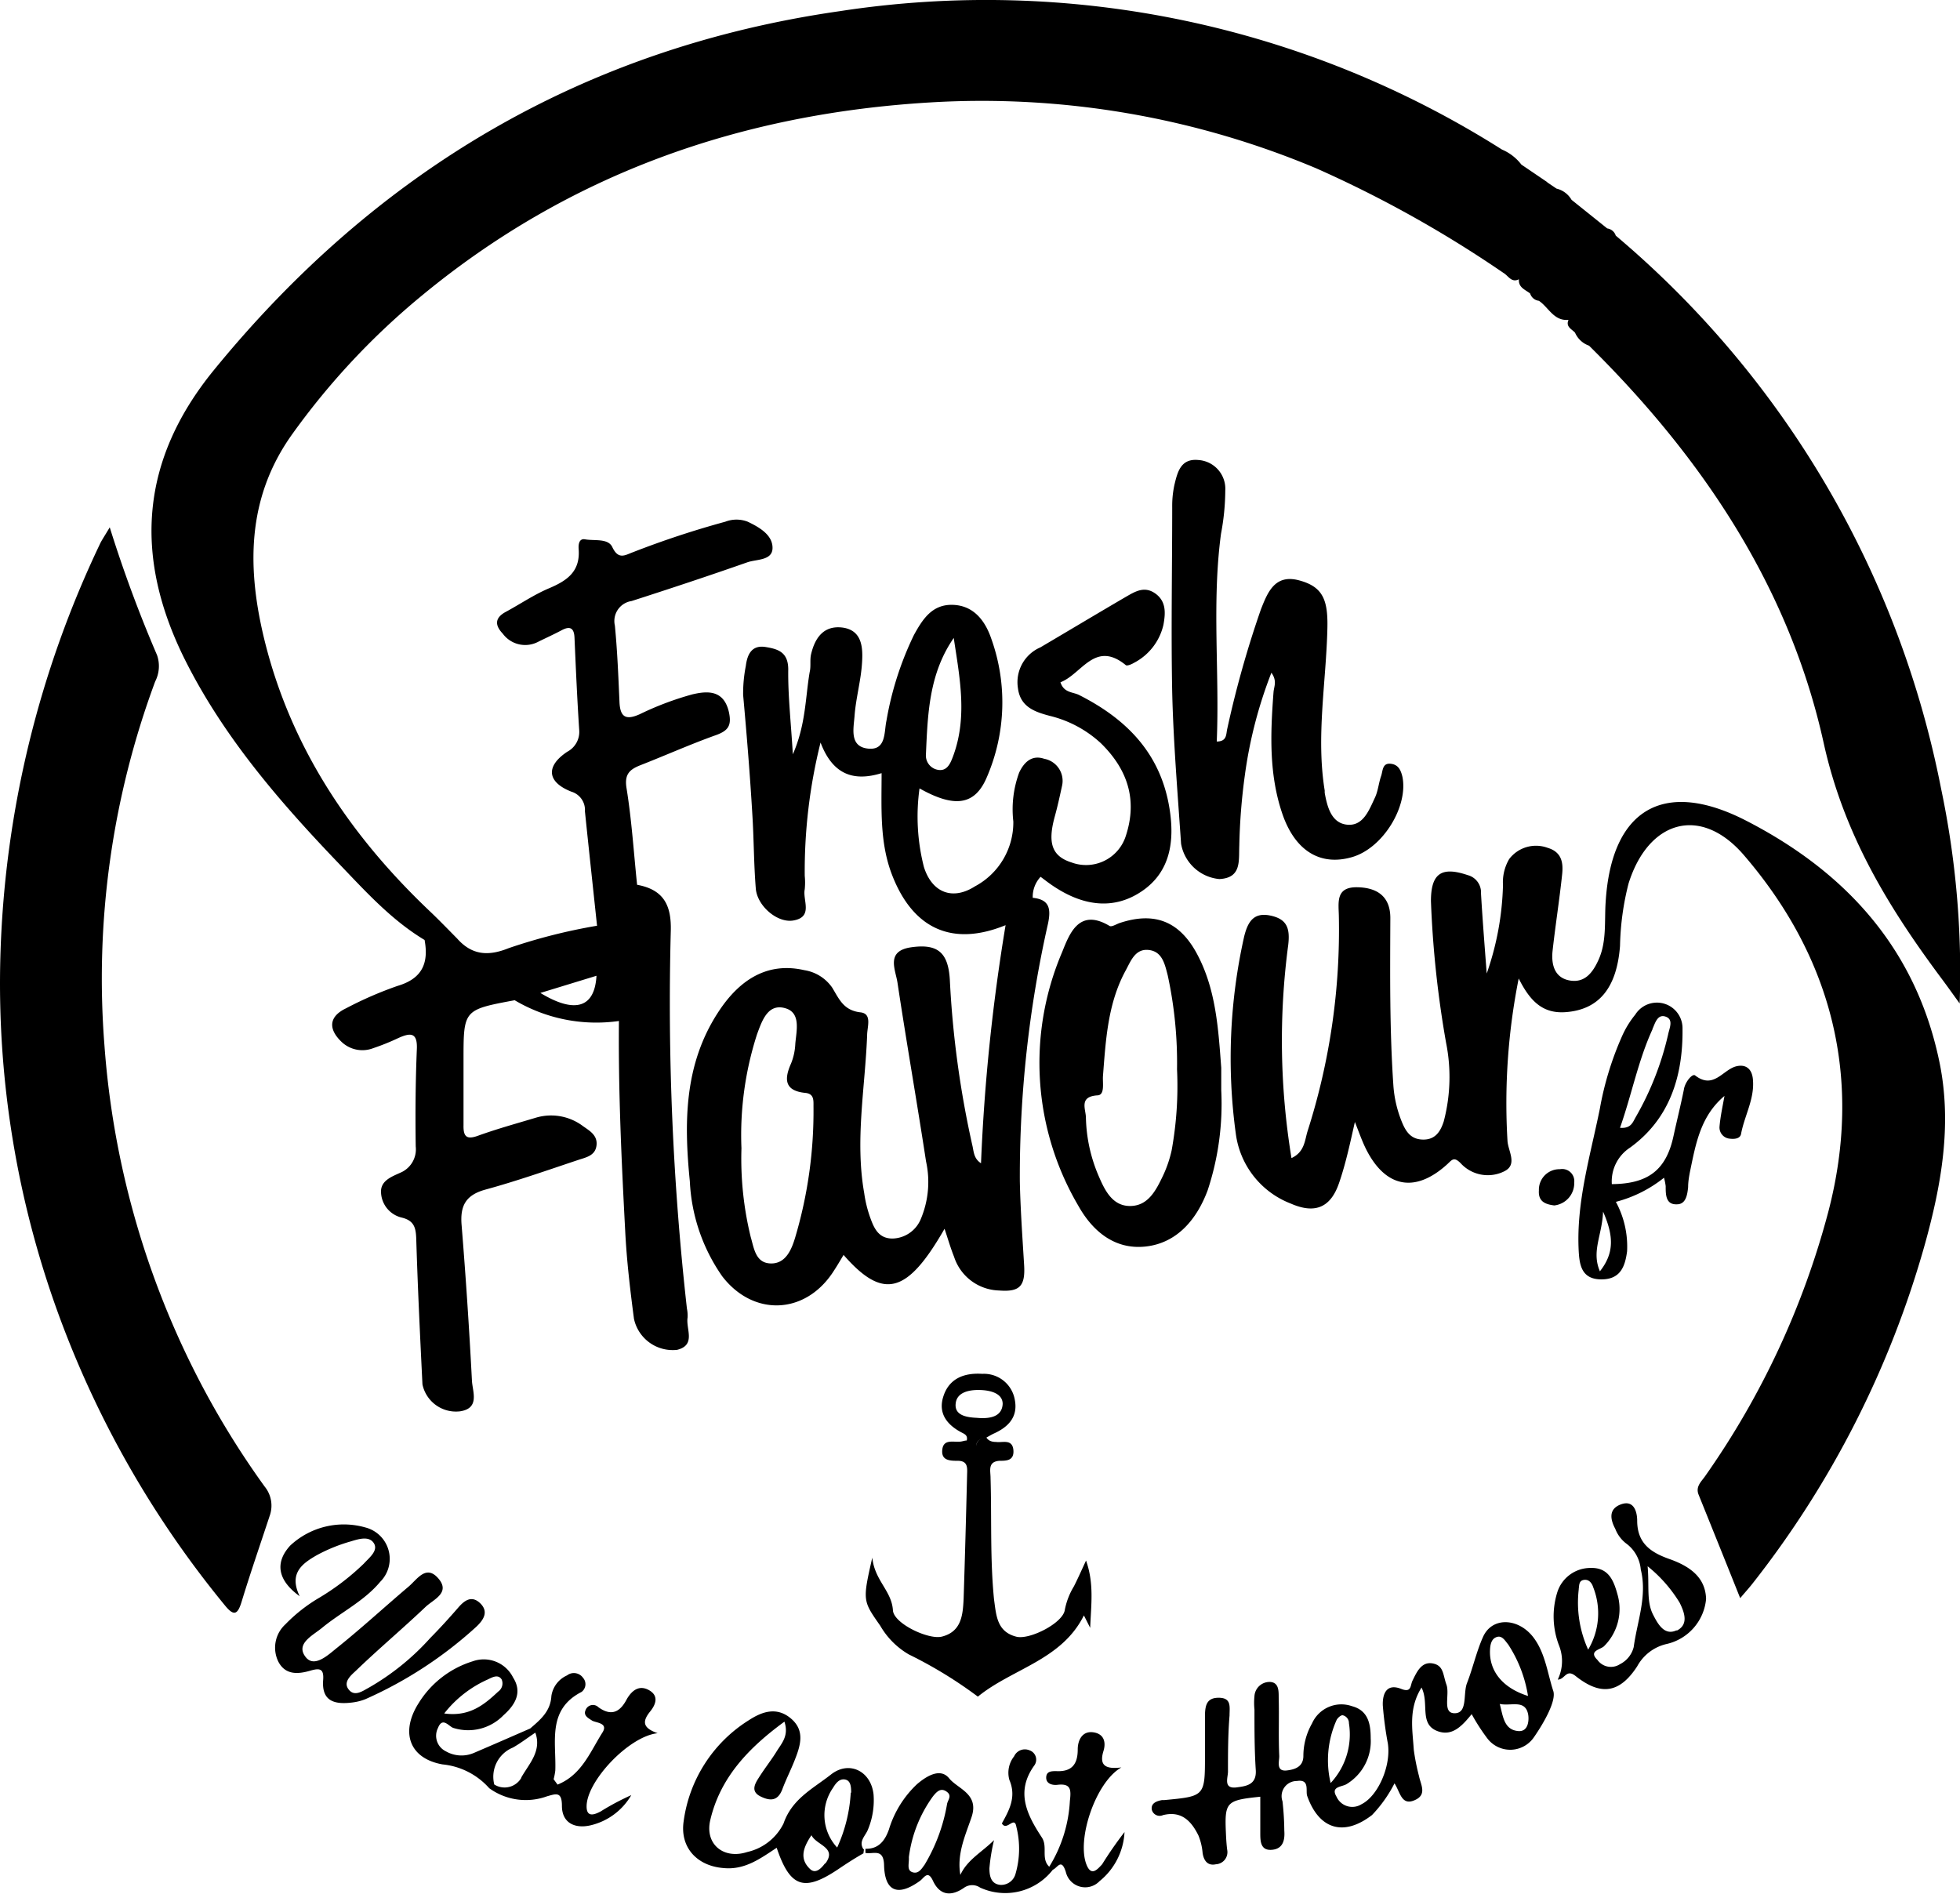
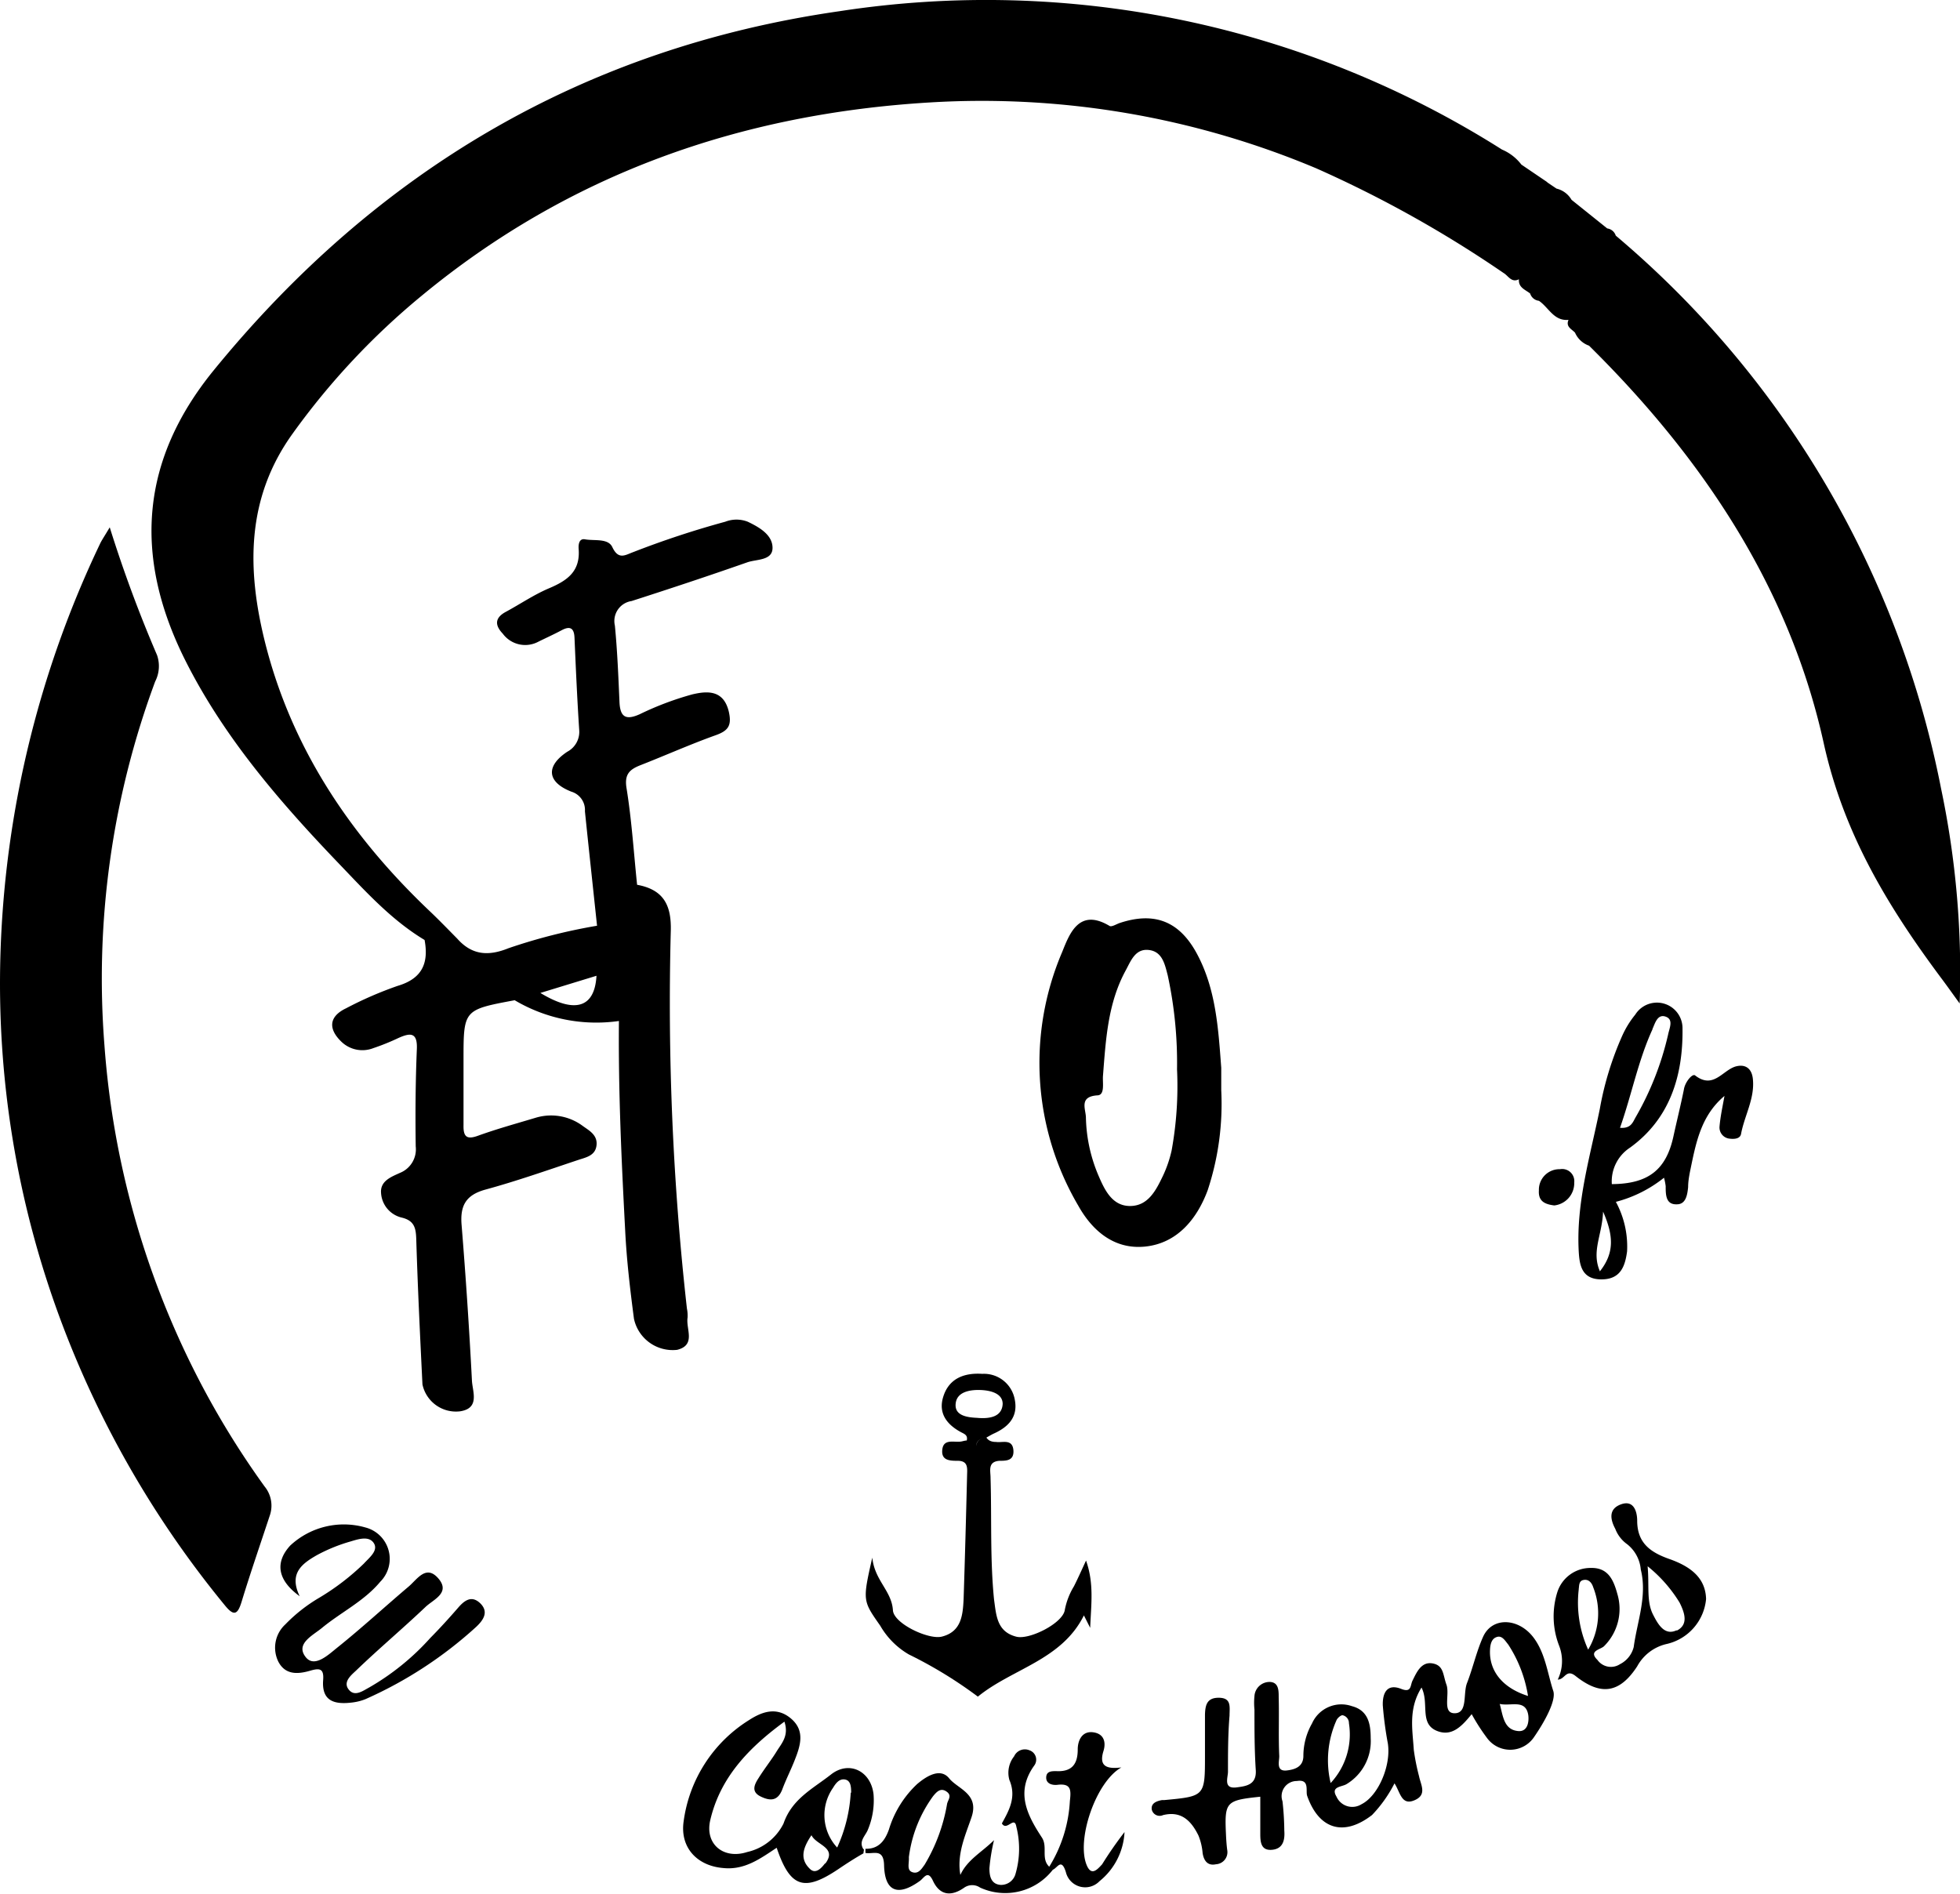
<svg xmlns="http://www.w3.org/2000/svg" viewBox="0 0 174.68 168.78">
  <defs>
    <style>.cls-1{fill-rule:evenodd;}</style>
  </defs>
  <title>fresh_flavour</title>
  <g id="Calque_2" data-name="Calque 2">
    <g id="Calque_1-2" data-name="Calque 1">
-       <path class="cls-1" d="M155.61,73.14c-7.36-3.78-12-1-12.51,7.25-.12,1.73.11,3.52-.64,5.17-.49,1.08-1.19,2.07-2.56,1.83s-1.66-1.44-1.53-2.65c.25-2.26.61-4.52.85-6.79.11-1,0-2-1.28-2.38a3,3,0,0,0-3.44,1,4.08,4.08,0,0,0-.55,2.32,25.75,25.75,0,0,1-1.45,7.88c-.18-2.38-.37-4.76-.51-7.14A1.59,1.59,0,0,0,130.81,78c-2.33-.79-3.29-.17-3.28,2.34a92.22,92.22,0,0,0,1.35,12.61,15.53,15.53,0,0,1-.21,7c-.28.87-.73,1.62-1.81,1.62s-1.54-.66-1.9-1.52a10.52,10.52,0,0,1-.78-3.32c-.34-5-.29-9.93-.27-14.91,0-1.77-1-2.7-2.93-2.74s-1.69,1.3-1.66,2.51a58.9,58.9,0,0,1-2.79,19.24c-.25.81-.26,1.85-1.43,2.39a64.67,64.67,0,0,1-.29-19c.17-1.48-.1-2.31-1.61-2.62s-2,.62-2.31,1.84a49.52,49.52,0,0,0-.75,17.62,7.75,7.75,0,0,0,4.89,6.21c2.14.94,3.54.39,4.3-1.8.61-1.76,1-3.61,1.42-5.47.34.84.62,1.67,1,2.43,1.74,3.45,4.39,3.93,7.24,1.33.43-.4.59-.68,1.18-.09a3.28,3.28,0,0,0,3.89.73c1.23-.6.33-1.82.29-2.74a56.71,56.71,0,0,1,1-14.45c1,2,2.13,3.16,4.2,3,2.9-.22,4.54-2.09,4.83-5.9a24.26,24.26,0,0,1,.76-5.56c1.77-5.66,6.45-7,10.29-2.52,7.92,9.21,10.58,20,7.52,31.75a73.59,73.59,0,0,1-11,23.61c-.33.47-.85.91-.57,1.62,1.21,3,2.42,6,3.71,9.23.5-.59.81-.93,1.1-1.3a86.77,86.77,0,0,0,15.38-30.31c1.45-5.24,2.38-10.51,1.33-15.91C170.87,84.69,164.6,77.76,155.61,73.14Z" />
      <path class="cls-1" d="M17.43,122.4A77,77,0,0,1,9.31,93.19a76.06,76.06,0,0,1,4.52-32.45A3,3,0,0,0,14,58.4,117.57,117.57,0,0,1,9.78,47c-.49.83-.72,1.15-.88,1.5A91.25,91.25,0,0,0,.05,84.74a86,86,0,0,0,5.51,33.33,88.9,88.9,0,0,0,14.47,25c.77.95,1.13.92,1.5-.3.78-2.56,1.66-5.1,2.5-7.65a2.69,2.69,0,0,0-.44-2.62A75.66,75.66,0,0,1,17.43,122.4Z" />
      <path class="cls-1" d="M173,70.32A86.08,86.08,0,0,0,144,21a.93.93,0,0,0-.76-.64l-3.18-2.55a2.12,2.12,0,0,0-1.34-1l-.8-.54-.06-.06-2.27-1.54a4.27,4.27,0,0,0-1.73-1.34A85.92,85.92,0,0,0,74.81,1c-22.75,3.27-41.24,14.2-55.76,32-6.52,8-7.13,16.47-2.69,25.55,3.45,7,8.51,12.86,13.87,18.45,2.35,2.45,4.65,5,7.61,6.78.38,2.05-.2,3.44-2.4,4.09a33.21,33.21,0,0,0-4.6,2c-1.51.72-1.63,1.82-.39,3a2.69,2.69,0,0,0,2.82.55,20.38,20.38,0,0,0,2.23-.9c1.07-.48,1.72-.53,1.65,1-.12,2.88-.14,5.77-.1,8.66a2.26,2.26,0,0,1-1.41,2.36c-.76.35-1.76.71-1.68,1.78a2.4,2.4,0,0,0,1.83,2.2c1.19.28,1.28,1,1.31,2,.13,4.29.34,8.58.55,12.87A3.05,3.05,0,0,0,41,125.79c1.79-.27,1.11-1.75,1.06-2.74q-.36-6.93-.92-13.85c-.15-1.75.38-2.7,2.15-3.18,2.78-.76,5.5-1.72,8.23-2.63.67-.23,1.52-.36,1.64-1.28s-.61-1.32-1.19-1.73a4.73,4.73,0,0,0-4.18-.77c-1.73.52-3.48,1-5.17,1.61-1,.37-1.33.12-1.31-.91,0-1.94,0-3.89,0-5.84,0-4.47,0-4.47,4.56-5.32A14.27,14.27,0,0,0,55.16,91c-.06,6.25.23,12.49.56,18.73.13,2.61.44,5.22.78,7.81a3.53,3.53,0,0,0,3.85,2.77c1.71-.43.76-1.87.93-2.88a3.15,3.15,0,0,0-.06-.8,244.56,244.56,0,0,1-1.44-33.58c.08-2.33-.6-3.75-3-4.19-.3-2.87-.48-5.76-.94-8.6-.21-1.26.28-1.68,1.24-2.06,2.25-.88,4.46-1.87,6.73-2.68,1.11-.4,1.41-.87,1.15-2.06-.46-2-1.94-1.88-3.26-1.57a27.17,27.17,0,0,0-4.69,1.77c-1.23.55-1.74.26-1.8-1.08-.1-2.27-.19-4.56-.41-6.82a1.8,1.8,0,0,1,1.49-2.19c3.45-1.11,6.89-2.25,10.31-3.45.82-.29,2.25-.14,2.25-1.29S67.69,47,66.64,46.5a2.76,2.76,0,0,0-2,0,82.13,82.13,0,0,0-8.21,2.71c-.71.26-1.31.72-1.86-.45-.38-.8-1.59-.54-2.43-.69-.53-.1-.6.46-.57.85.16,2-1,2.82-2.63,3.51-1.35.57-2.59,1.42-3.89,2.12-1,.55-.92,1.22-.24,1.93a2.48,2.48,0,0,0,3.08.76c.72-.36,1.46-.69,2.17-1.07s1.1-.23,1.14.65c.12,2.75.24,5.5.42,8.24A2,2,0,0,1,50.56,67c-1.93,1.28-1.83,2.7.36,3.56a1.7,1.7,0,0,1,1.21,1.75c.35,3.4.72,6.8,1.08,10.2a50.31,50.31,0,0,0-7.88,2c-1.8.73-3.27.63-4.58-.85-.8-.81-1.59-1.63-2.41-2.41-7.07-6.7-12.34-14.52-14.72-24C22,50.76,21.93,44.44,26.05,38.69A64.86,64.86,0,0,1,37.58,26.36C50.72,15.5,66,10.14,82.89,9.13A76.85,76.85,0,0,1,117.3,15,104.37,104.37,0,0,1,134,24.33c.43.25.7.9,1.37.56v0h0c-.06.75.58.93,1,1.27a.93.93,0,0,0,.78.65c.87.58,1.32,1.82,2.64,1.7h0c-.27.62.29.82.58,1.14a2.13,2.13,0,0,0,1.25,1.16c10.12,10,17.85,21.55,20.91,35.41,1.8,8.17,5.79,14.68,10.56,21.07.45.6.88,1.21,1.56,2.15A79.53,79.53,0,0,0,173,70.32ZM48.16,88.5l5-1.53C53,89.83,51.24,90.37,48.16,88.5Z" />
-       <path class="cls-1" d="M76.69,90.23c-1.51-.17-1.9-1.18-2.52-2.2a3.72,3.72,0,0,0-2.49-1.56c-3.05-.7-5.64.58-7.72,3.82-3,4.65-3,9.79-2.48,15a16.07,16.07,0,0,0,2.89,8.47c2.75,3.57,7.3,3.42,9.81-.29.35-.52.67-1.06,1-1.62,3.54,4.05,5.67,3.48,9-2.33.29.86.53,1.7.85,2.5a4.34,4.34,0,0,0,4,3c1.87.15,2.36-.4,2.24-2.3-.15-2.48-.33-5-.38-7.44a102.08,102.08,0,0,1,2.52-23c.27-1.33.09-2.11-1.37-2.26a2.61,2.61,0,0,1,.7-1.87c.3.22.55.42.82.61,2.92,2.08,5.75,2.36,8.24.65s2.9-4.41,2.43-7.34c-.79-4.94-3.85-8-8.07-10.13-.54-.27-1.35-.18-1.65-1.13,1.9-.72,3.07-3.78,5.82-1.53.11.1.52-.07.73-.2a5.1,5.1,0,0,0,2.63-3.4c.18-1,.27-2.06-.71-2.77s-1.81-.19-2.63.28c-2.55,1.49-5.07,3-7.63,4.51a3.38,3.38,0,0,0-2,3.63c.21,1.69,1.52,2.12,2.82,2.47a10.26,10.26,0,0,1,4.57,2.44c2.35,2.3,3.29,5,2.23,8.25a3.72,3.72,0,0,1-4.84,2.38c-1.74-.55-2.15-1.71-1.5-4.08.25-.9.45-1.82.65-2.74a2,2,0,0,0-1.59-2.42c-1.09-.37-1.79.29-2.23,1.23a9.51,9.51,0,0,0-.52,4.36A6.46,6.46,0,0,1,86.89,79c-2,1.28-3.83.56-4.55-1.73a18.19,18.19,0,0,1-.39-7c3.13,1.76,4.94,1.51,6-1a16.81,16.81,0,0,0,.39-12.36c-.55-1.6-1.57-2.94-3.42-3s-2.7,1.29-3.47,2.69A28.53,28.53,0,0,0,79,64.25c-.22,1,0,2.66-1.66,2.47s-1.26-1.81-1.18-2.92c.12-1.6.58-3.18.67-4.78.08-1.32,0-2.87-1.78-3.09-1.65-.19-2.42.93-2.76,2.36-.13.52,0,1.08-.13,1.61-.39,2.29-.34,4.68-1.5,7.33-.17-2.88-.44-5.23-.41-7.56,0-1.54-.9-1.82-2-2-1.24-.21-1.65.64-1.78,1.68a12.68,12.68,0,0,0-.24,2.59c.32,3.54.61,7.08.82,10.64.14,2.21.13,4.43.31,6.63.13,1.54,1.93,3.09,3.36,2.83,1.78-.32.8-1.8,1-2.78a6,6,0,0,0,0-1.2,47.37,47.37,0,0,1,1.41-11.88c1.1,2.92,3,3.48,5.44,2.73,0,3.15-.19,6.18.94,9.09,1.87,4.81,5.38,6.39,10.11,4.46a172,172,0,0,0-2.19,21.22c-.67-.43-.64-1.07-.78-1.63a87.2,87.2,0,0,1-2-14.75c-.15-2.42-1.09-3.22-3.5-2.86-2.23.35-1.33,2-1.16,3.17.8,5.31,1.73,10.6,2.54,15.9a8.51,8.51,0,0,1-.47,5.15,2.8,2.8,0,0,1-2.52,1.73c-1.29,0-1.67-1-2-1.91a11,11,0,0,1-.52-2.14c-.83-4.7.08-9.37.26-14.06C77.28,91.52,77.75,90.35,76.69,90.23Zm-5.82,20.06c-.32,1.07-.84,2.36-2.19,2.32s-1.48-1.36-1.78-2.38a29.4,29.4,0,0,1-.82-7.88,29.23,29.23,0,0,1,1.39-10.17c.43-1.15.94-2.77,2.51-2.32,1.42.4,1,2,.9,3.17a5.28,5.28,0,0,1-.38,1.76c-.64,1.43-.56,2.44,1.28,2.62.78.08.72.67.72,1.2A39.43,39.43,0,0,1,70.87,110.29ZM85,56.86c.53,3.54,1.25,7.08-.08,10.6-.23.6-.53,1.34-1.4,1.14a1.29,1.29,0,0,1-1-1.34C82.68,63.68,82.78,60.07,85,56.86Z" />
-       <path class="cls-1" d="M109.2,43.71A2.57,2.57,0,0,0,106.79,41c-1.56-.15-1.85,1.08-2.12,2.2a8.84,8.84,0,0,0-.2,2c0,5.51-.11,11,0,16.54.11,4.49.49,9,.79,13.46a3.82,3.82,0,0,0,3.41,3.15c2-.1,1.72-1.63,1.78-3a53.58,53.58,0,0,1,.49-6.22,39.6,39.6,0,0,1,2.37-9.17c.53.73.23,1.23.19,1.73-.28,3.7-.43,7.4.84,11,1.16,3.22,3.4,4.51,6.17,3.7s5-4.53,4.48-7.14c-.13-.56-.34-1.08-1-1.17-.81-.12-.74.63-.9,1.08-.22.63-.27,1.33-.55,1.93-.54,1.14-1.07,2.63-2.59,2.4-1.31-.2-1.67-1.6-1.89-2.83l0-.2c-.78-4.83.13-9.64.24-14.46.06-2.55-.41-3.72-2.55-4.28s-2.78,1.09-3.37,2.58a91.52,91.52,0,0,0-3,10.64c-.12.47,0,1.15-.94,1.15.26-6.18-.45-12.36.38-18.52A21.27,21.27,0,0,0,109.2,43.71Z" />
      <path class="cls-1" d="M107.63,106.09a24.51,24.51,0,0,0,1.21-8.92c0-.67,0-1.34,0-2-.26-3.48-.47-7-2.16-10.15-1.56-2.91-3.78-3.78-6.87-2.76-.31.1-.73.38-.92.27-2.74-1.64-3.58.72-4.23,2.33a25.12,25.12,0,0,0,1.45,22.62c1.24,2.21,3.2,3.93,6,3.62S106.67,108.67,107.63,106.09Zm-3.21-3.56a10.77,10.77,0,0,1-.78,2.28c-.61,1.27-1.31,2.68-2.93,2.68s-2.29-1.49-2.84-2.78a13.86,13.86,0,0,1-1.09-5.08c0-.76-.65-1.88,1-2,.72,0,.47-1.12.52-1.74.25-3.21.43-6.44,2-9.35.47-.85.85-2,2.07-1.87s1.44,1.27,1.7,2.26a36.84,36.84,0,0,1,.83,8.38A32.07,32.07,0,0,1,104.42,102.53Z" />
      <path class="cls-1" d="M136.63,145.9c-1.34-1.71-3.66-1.8-4.46,0-.59,1.32-.9,2.76-1.43,4.12-.36.94.08,2.66-1.08,2.68s-.43-1.67-.75-2.55-.23-1.71-1.23-1.89-1.42.77-1.8,1.55c-.2.41-.07,1.09-1,.72-1.32-.52-1.68.45-1.64,1.49a32.25,32.25,0,0,0,.45,3.38c.3,2-.88,4.68-2.35,5.41a1.54,1.54,0,0,1-2.23-.68c-.55-.92.49-.85.91-1.12a4.47,4.47,0,0,0,2.14-4.08c0-1.27-.22-2.48-1.67-2.86a2.86,2.86,0,0,0-3.56,1.54,5.87,5.87,0,0,0-.77,2.89c0,1-.8,1.22-1.48,1.3-1,.11-.65-.85-.67-1.3-.08-1.74,0-3.49-.05-5.24,0-.59,0-1.34-.82-1.35a1.35,1.35,0,0,0-1.34,1.26,6,6,0,0,0,0,1.2c0,1.82,0,3.63.12,5.44.06,1.29-.89,1.39-1.72,1.5-1.2.15-.76-.87-.76-1.4,0-1.68,0-3.35.14-5,0-.77.19-1.57-.93-1.59s-1.23.7-1.26,1.49c0,1.21,0,2.42,0,3.63,0,3.66,0,3.66-3.63,4l-.2,0c-.49.09-1,.28-.91.85a.72.72,0,0,0,1,.49c1.65-.41,2.53.54,3.16,1.82a5.31,5.31,0,0,1,.37,1.56c.11.7.46,1.16,1.19,1a1.08,1.08,0,0,0,1-1.29c-.06-.47-.09-.94-.11-1.41-.13-2.87,0-3,3.06-3.32,0,1.09,0,2.16,0,3.23,0,.72,0,1.65,1.14,1.49.91-.13,1.06-.9,1-1.7a25.22,25.22,0,0,0-.16-2.61,1.35,1.35,0,0,1,1.28-1.81c1.18-.19.76.89.92,1.33,1.06,3,3.27,3.64,5.78,1.7a11.77,11.77,0,0,0,2-2.82c.52.78.61,2.05,1.84,1.48,1.07-.49.5-1.36.35-2.11a19.7,19.7,0,0,1-.47-2.36c-.11-1.79-.5-3.65.69-5.55.72,1.42-.26,3.29,1.47,3.9,1.27.45,2.13-.46,3-1.53a17.85,17.85,0,0,0,1.4,2.17,2.56,2.56,0,0,0,4.16-.13c.88-1.27,2-3.24,1.71-4.11C137.91,149.13,137.72,147.3,136.63,145.9Zm-17.53,7.45c.07-.2.39-.49.56-.47a.71.71,0,0,1,.56.71,6.35,6.35,0,0,1-1.63,5.33A8.74,8.74,0,0,1,119.1,153.35Zm14.23-7.42c.52-.23.8.3,1.09.65a11.74,11.74,0,0,1,1.76,4.58c-2.23-.7-3.43-2.18-3.39-4C132.8,146.65,132.89,146.11,133.33,145.93Zm2,8.36c-1.32-.1-1.38-1.38-1.67-2.42,1,.22,2.26-.43,2.53.92C136.28,153.26,136.24,154.36,135.32,154.29Z" />
      <path class="cls-1" d="M145.27,102.29c3.54-2.56,4.73-6.38,4.68-10.6a2.28,2.28,0,0,0-4.21-1.26,8.42,8.42,0,0,0-1.16,1.88,28,28,0,0,0-2,6.52c-.85,4.2-2.12,8.35-1.88,12.71.07,1.24.28,2.48,2,2.49s2.13-1.15,2.31-2.5a8.36,8.36,0,0,0-1-4.41,11.49,11.49,0,0,0,4.29-2.15,5.53,5.53,0,0,1,.15.75c0,.76,0,1.66,1,1.62.8,0,.93-.84,1-1.53,0-.47.08-.94.17-1.4.51-2.45.93-4.94,3.07-6.73-.16.9-.36,1.8-.44,2.71a1,1,0,0,0,.92,1.1c.43.05.93,0,1-.44.31-1.64,1.23-3.14,1.05-4.88-.09-.93-.66-1.35-1.52-1.12-1.18.33-2,2.07-3.63.8-.25-.19-.91.61-1,1.27-.28,1.38-.62,2.75-.92,4.12-.64,3-2.22,4.28-5.5,4.3A3.59,3.59,0,0,1,145.27,102.29Zm-2.69,11c-.76-1.77.21-3.2.29-5.3C143.82,110.15,143.88,111.68,142.58,113.32Zm4.69-21.57c.23-.5.44-1.36,1.17-1.11s.35,1,.23,1.58a26.61,26.61,0,0,1-2.91,7.41c-.25.44-.41,1-1.38.92C145.43,97.53,146,94.52,147.27,91.75Z" />
      <path class="cls-1" d="M42.8,142.9c-.78-.75-1.43-.24-2,.43-.79.91-1.61,1.81-2.46,2.67a22.09,22.09,0,0,1-5.45,4.41c-.56.3-1.28.85-1.81.18s.19-1.26.64-1.68c2-1.93,4.19-3.77,6.23-5.71.7-.65,2.21-1.24,1.12-2.51s-1.88.06-2.64.71c-2.15,1.82-4.22,3.73-6.42,5.49-.77.62-2,1.79-2.77.8-.93-1.19.64-1.92,1.46-2.6,1.7-1.4,3.75-2.38,5.19-4.11a2.89,2.89,0,0,0-1.33-4.84,7,7,0,0,0-6.7,1.62c-1.36,1.49-1.15,3.07.85,4.51-1-2.05.24-2.92,1.53-3.66a14.75,14.75,0,0,1,3-1.22c.67-.2,1.63-.53,2.07.14s-.41,1.31-.88,1.83a21.6,21.6,0,0,1-4,3.06,14.2,14.2,0,0,0-3,2.36,2.82,2.82,0,0,0-.62,3.33c.63,1.2,1.76,1.11,2.83.8.85-.25,1.24-.2,1.16.83-.15,1.95,1.09,2.19,2.61,2a4.68,4.68,0,0,0,1.17-.3A36.67,36.67,0,0,0,42.44,145C43.07,144.41,43.59,143.67,42.8,142.9Z" />
      <path class="cls-1" d="M85.88,142.51c-.07,1.41-.18,2.92-1.94,3.36-1.18.3-4.28-1.16-4.36-2.34-.11-1.75-1.63-2.65-1.84-4.7-.88,3.86-.85,3.84.71,6.07A7,7,0,0,0,81,147.46a38.62,38.62,0,0,1,6.15,3.76c3.06-2.5,7.46-3.24,9.45-7.24l.56,1.11c.08-2.09.36-3.94-.37-6-.46,1-.75,1.65-1.08,2.3a6.33,6.33,0,0,0-.81,2.09c-.15,1.18-3.13,2.69-4.31,2.4-1.75-.44-1.8-1.89-2-3.33-.36-3.61-.2-7.23-.31-10.84,0-.62-.27-1.43.79-1.51.61,0,1.3,0,1.25-.91-.07-1.09-1-.68-1.54-.77-.33,0-.66-.07-.87-.39-.68.08-.87.38-.9.75,0-.37.22-.67.9-.75.24-.13.46-.27.71-.38,1.28-.59,2.12-1.49,1.82-3a2.79,2.79,0,0,0-2.9-2.3c-1.64-.11-3,.43-3.49,2.09-.43,1.44.35,2.44,1.6,3.11.3.16.62.26.51.74-.18,0-.37.08-.56.1-.62.07-1.51-.26-1.62.71s.65,1,1.37,1c.92,0,.86.62.84,1.24C86.1,135.13,86,138.82,85.88,142.51Zm-.71-17.39c.09-1.06,1.25-1.26,2.19-1.23s2,.31,2,1.24c-.06,1.2-1.24,1.34-2.31,1.24C86.16,126.33,85.07,126.16,85.17,125.12Z" />
      <path class="cls-1" d="M148.91,139c-1.72-.59-3-1.39-3-3.47,0-.7-.25-1.86-1.41-1.46s-1,1.34-.54,2.2a3,3,0,0,0,.93,1.27,3.23,3.23,0,0,1,1.34,2.35c.59,2.38-.32,4.62-.63,6.91a2.35,2.35,0,0,1-1.23,1.53,1.47,1.47,0,0,1-2-.38c-.85-.83.31-.92.6-1.24a4.67,4.67,0,0,0,1.17-4.65c-.34-1.24-.82-2.35-2.36-2.31a3.1,3.1,0,0,0-3,2.2,7.23,7.23,0,0,0,.18,4.75,3.76,3.76,0,0,1-.13,3c.65,0,.74-1,1.6-.31,2.26,1.79,3.93,1.51,5.48-.87a4,4,0,0,1,2.66-2,4.54,4.54,0,0,0,3.48-4C152,140.56,150.56,139.61,148.91,139Zm-8.21,2.63c.05-.32,0-.73.44-.81s.72.24.85.65a6.32,6.32,0,0,1-.45,5.56A10.13,10.13,0,0,1,140.7,141.67Zm8.73,3.67c-1.12.55-1.72-.65-2.09-1.36-.62-1.18-.34-2.57-.5-4.34a12.51,12.51,0,0,1,2.85,3.24C150.15,143.76,150.5,144.81,149.43,145.34Z" />
-       <path class="cls-1" d="M58.61,154.48c-1.28-.45-1.42-1-.68-1.92.48-.58.83-1.38-.06-1.9s-1.55,0-2,.77c-.6,1.16-1.37,1.57-2.53.74a.7.7,0,0,0-1.16.27c-.2.47.26.7.58.91s1.49.19.93,1.07c-1.09,1.72-1.85,3.78-4,4.64l-.35-.48a5.36,5.36,0,0,0,.15-.78c.09-2.56-.74-5.42,2.34-7a.86.86,0,0,0,.13-1.26,1,1,0,0,0-1.43-.21,2.39,2.39,0,0,0-1.39,1.84c-.08,1.38-1,2.12-1.89,2.89-1.67.73-3.34,1.46-5,2.17a2.8,2.8,0,0,1-2.52-.14,1.54,1.54,0,0,1-.7-2.07c.42-1.07,1-.09,1.41,0a4.38,4.38,0,0,0,4.44-1.15c1-.89,1.71-2,.85-3.35a2.92,2.92,0,0,0-3.6-1.45,8.67,8.67,0,0,0-4.82,3.73c-1.64,2.58-.85,4.93,2.13,5.46a6.39,6.39,0,0,1,4.16,2.12,5.54,5.54,0,0,0,5.16.72c.77-.21,1.32-.46,1.32.85,0,1.54,1.17,2.06,2.55,1.74A5.7,5.7,0,0,0,56.26,160a22.41,22.41,0,0,0-2.74,1.46c-.47.24-1.26.61-1.24-.49C52.31,158.73,56.05,154.75,58.61,154.48Zm-15.14-4.79c.4-.19.92-.5,1.24,0a.89.89,0,0,1-.31,1.08c-1.25,1.17-2.55,2.26-4.81,1.95A10.17,10.17,0,0,1,43.47,149.69Zm3,8.75a1.72,1.72,0,0,1-2.42.61,2.81,2.81,0,0,1,1.66-3.29c.69-.39,1.32-.88,2-1.33C48.3,156.08,47.14,157.21,46.45,158.44Z" />
      <path class="cls-1" d="M96.85,166.24c-.94-2.25.8-7.42,3.09-8.71-1.37.17-2-.14-1.6-1.45.24-.76.08-1.54-.9-1.68s-1.39.69-1.39,1.53c0,1.34-.55,2-1.92,1.93-.41,0-.88,0-.89.57s.57.7,1,.65c1.24-.15,1.22.48,1.11,1.44a12.36,12.36,0,0,1-1.84,5.86c-.76-.73-.11-1.78-.66-2.61-1.31-2-2.38-4.06-.66-6.43a.88.88,0,0,0-.45-1.34,1.05,1.05,0,0,0-1.36.54,2.36,2.36,0,0,0-.42,2.11c.66,1.53-.06,2.76-.67,3.87.43.74,1.12-.73,1.29.3a8,8,0,0,1-.07,4.18,1.33,1.33,0,0,1-1.33,1c-.9-.07-1-.85-1-1.49a16.7,16.7,0,0,1,.41-2.5c-1.06,1.06-2.38,1.74-3,3.1-.33-1.88.45-3.53,1-5.16.69-2.08-1.22-2.49-2-3.45s-2-.21-2.85.51a9.21,9.21,0,0,0-2.52,4.06c-.36,1-.92,1.74-2.09,1.71v.37c.68.14,1.62-.46,1.66,1.09.06,2.38,1.25,2.81,3.2,1.4.37-.27.7-1,1.16,0,.64,1.37,1.7,1.37,2.79.6a1.25,1.25,0,0,1,1.41,0,5.37,5.37,0,0,0,6.48-1.59h0c.42-.17.76-1.07,1.16.2a1.77,1.77,0,0,0,3,.82,6,6,0,0,0,2.23-4.38,34.37,34.37,0,0,0-2,2.88C97.84,166.57,97.28,167.28,96.85,166.24Zm-12.44-5.48a15.6,15.6,0,0,1-2,5.43c-.27.37-.55.86-1.09.68s-.28-.79-.32-1.34a11.74,11.74,0,0,1,2.16-5.44c.29-.35.65-.78,1.18-.42S84.51,160.37,84.41,160.76Z" />
      <path class="cls-1" d="M140.3,105.39a1.08,1.08,0,0,0-1.27-1.18,1.83,1.83,0,0,0-1.88,1.89c-.07,1,.58,1.24,1.37,1.34A2,2,0,0,0,140.3,105.39Z" />
      <path class="cls-1" d="M77,164.82h0v0l-.05,0h0l-.32.11.32-.11c-.46-.72.2-1.2.41-1.77a6.78,6.78,0,0,0,.49-3.15c-.25-2.07-2.19-3-3.79-1.74s-3.47,2.16-4.23,4.37a4.79,4.79,0,0,1-3.24,2.54c-2.1.68-3.79-.7-3.29-2.84.89-3.82,3.44-6.46,6.61-8.78.42,1.27-.26,1.94-.7,2.66s-1.08,1.53-1.58,2.33c-.37.57-.74,1.24.16,1.68s1.55.38,1.94-.66c.33-.88.76-1.72,1.1-2.59.51-1.29.94-2.63-.35-3.71s-2.6-.58-3.74.16a12.6,12.6,0,0,0-5.81,9c-.35,2.34,1.19,4,3.57,4.18,1.89.18,3.28-.86,4.72-1.81,1.19,3.54,2.44,3.95,5.47,1.92.74-.5,1.51-1,2.26-1.42l0,0v0h0Zm-3.48,1.27c-.29.38-.82,1-1.34.48-1-.95-.53-2,.14-3C72.75,164.47,74.63,164.65,73.56,166.09Zm2.3-6.31a13.53,13.53,0,0,1-1.21,4.89,4.24,4.24,0,0,1-.37-5.32c.24-.4.57-.85,1.09-.74S75.85,159.33,75.86,159.78Z" />
    </g>
  </g>
</svg>